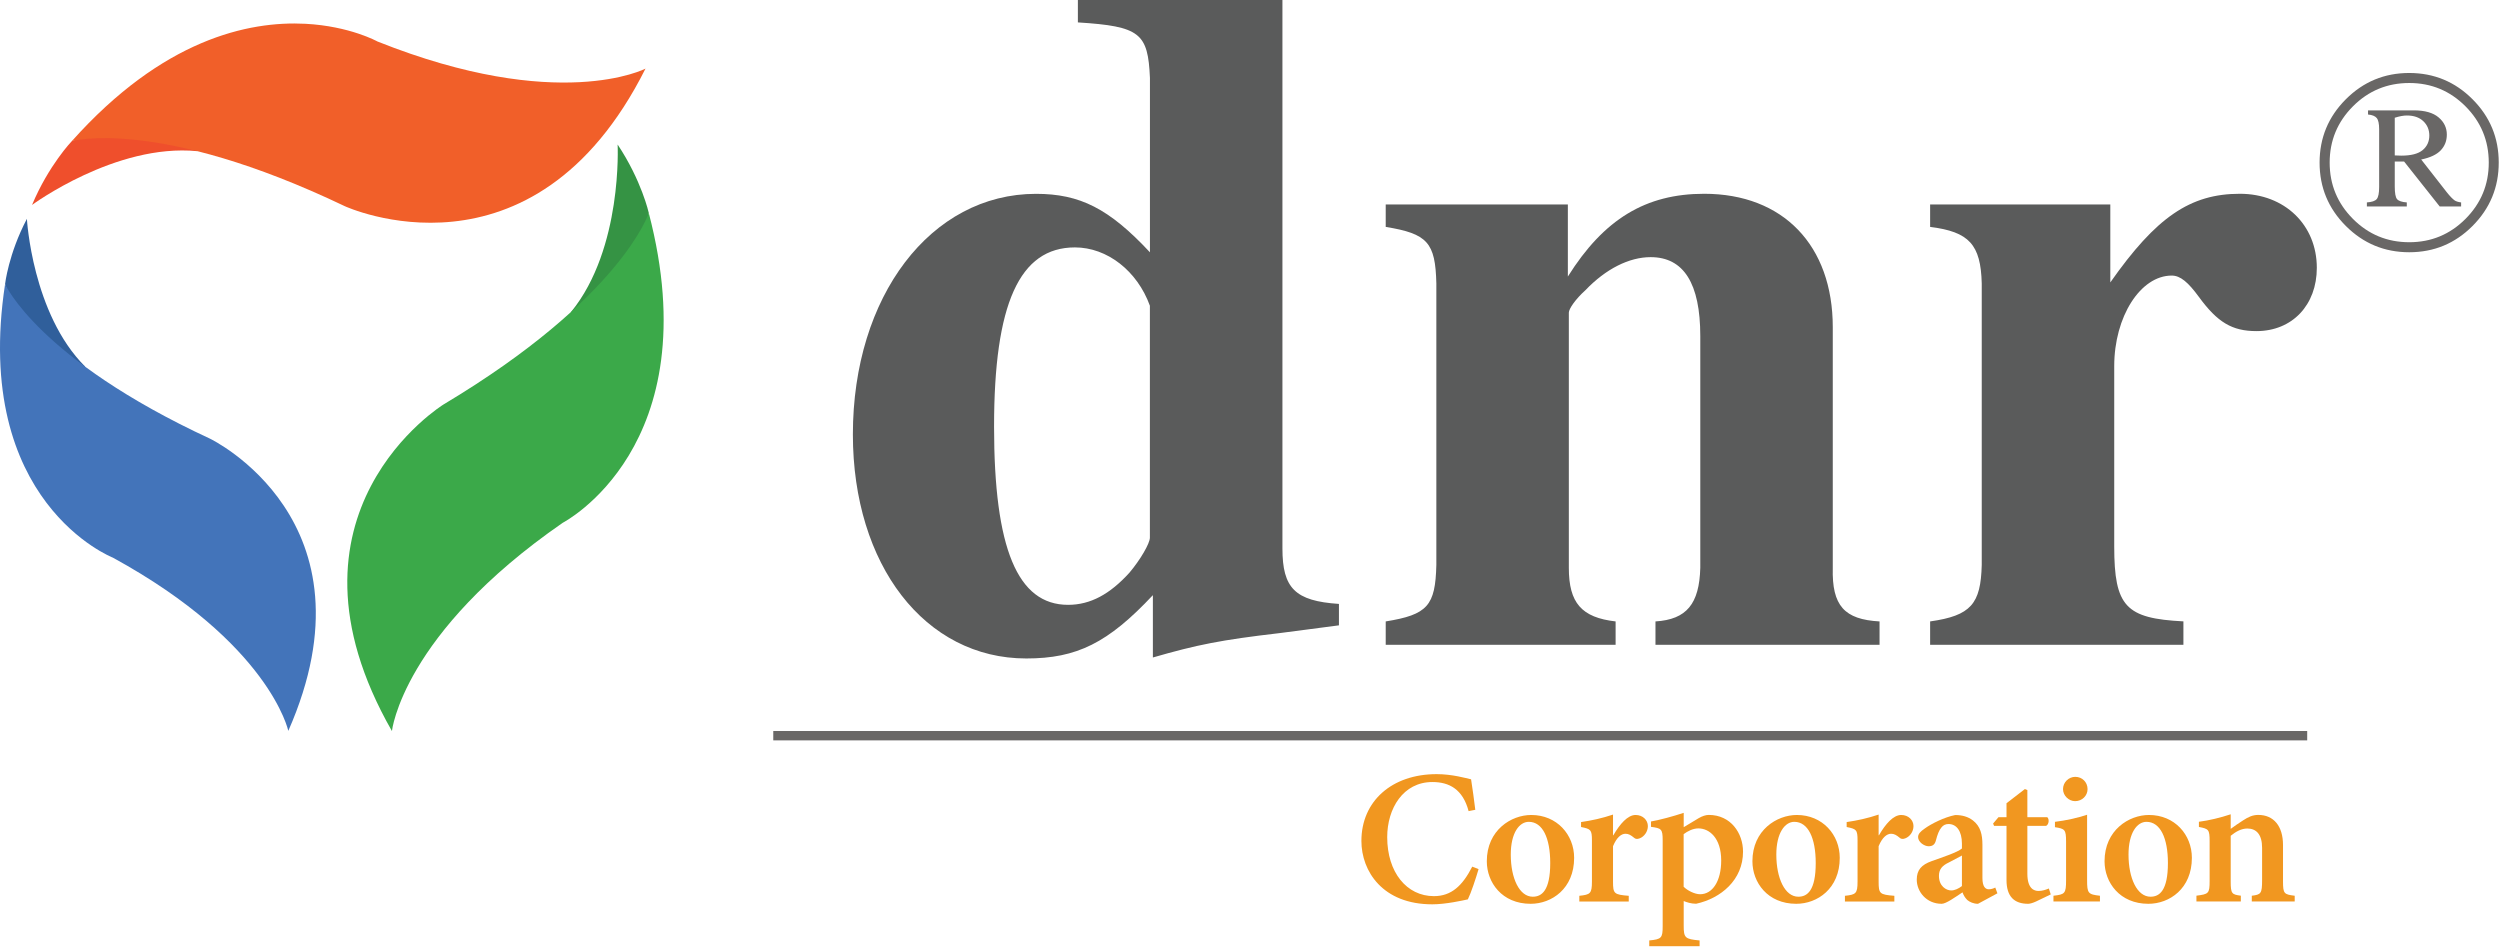
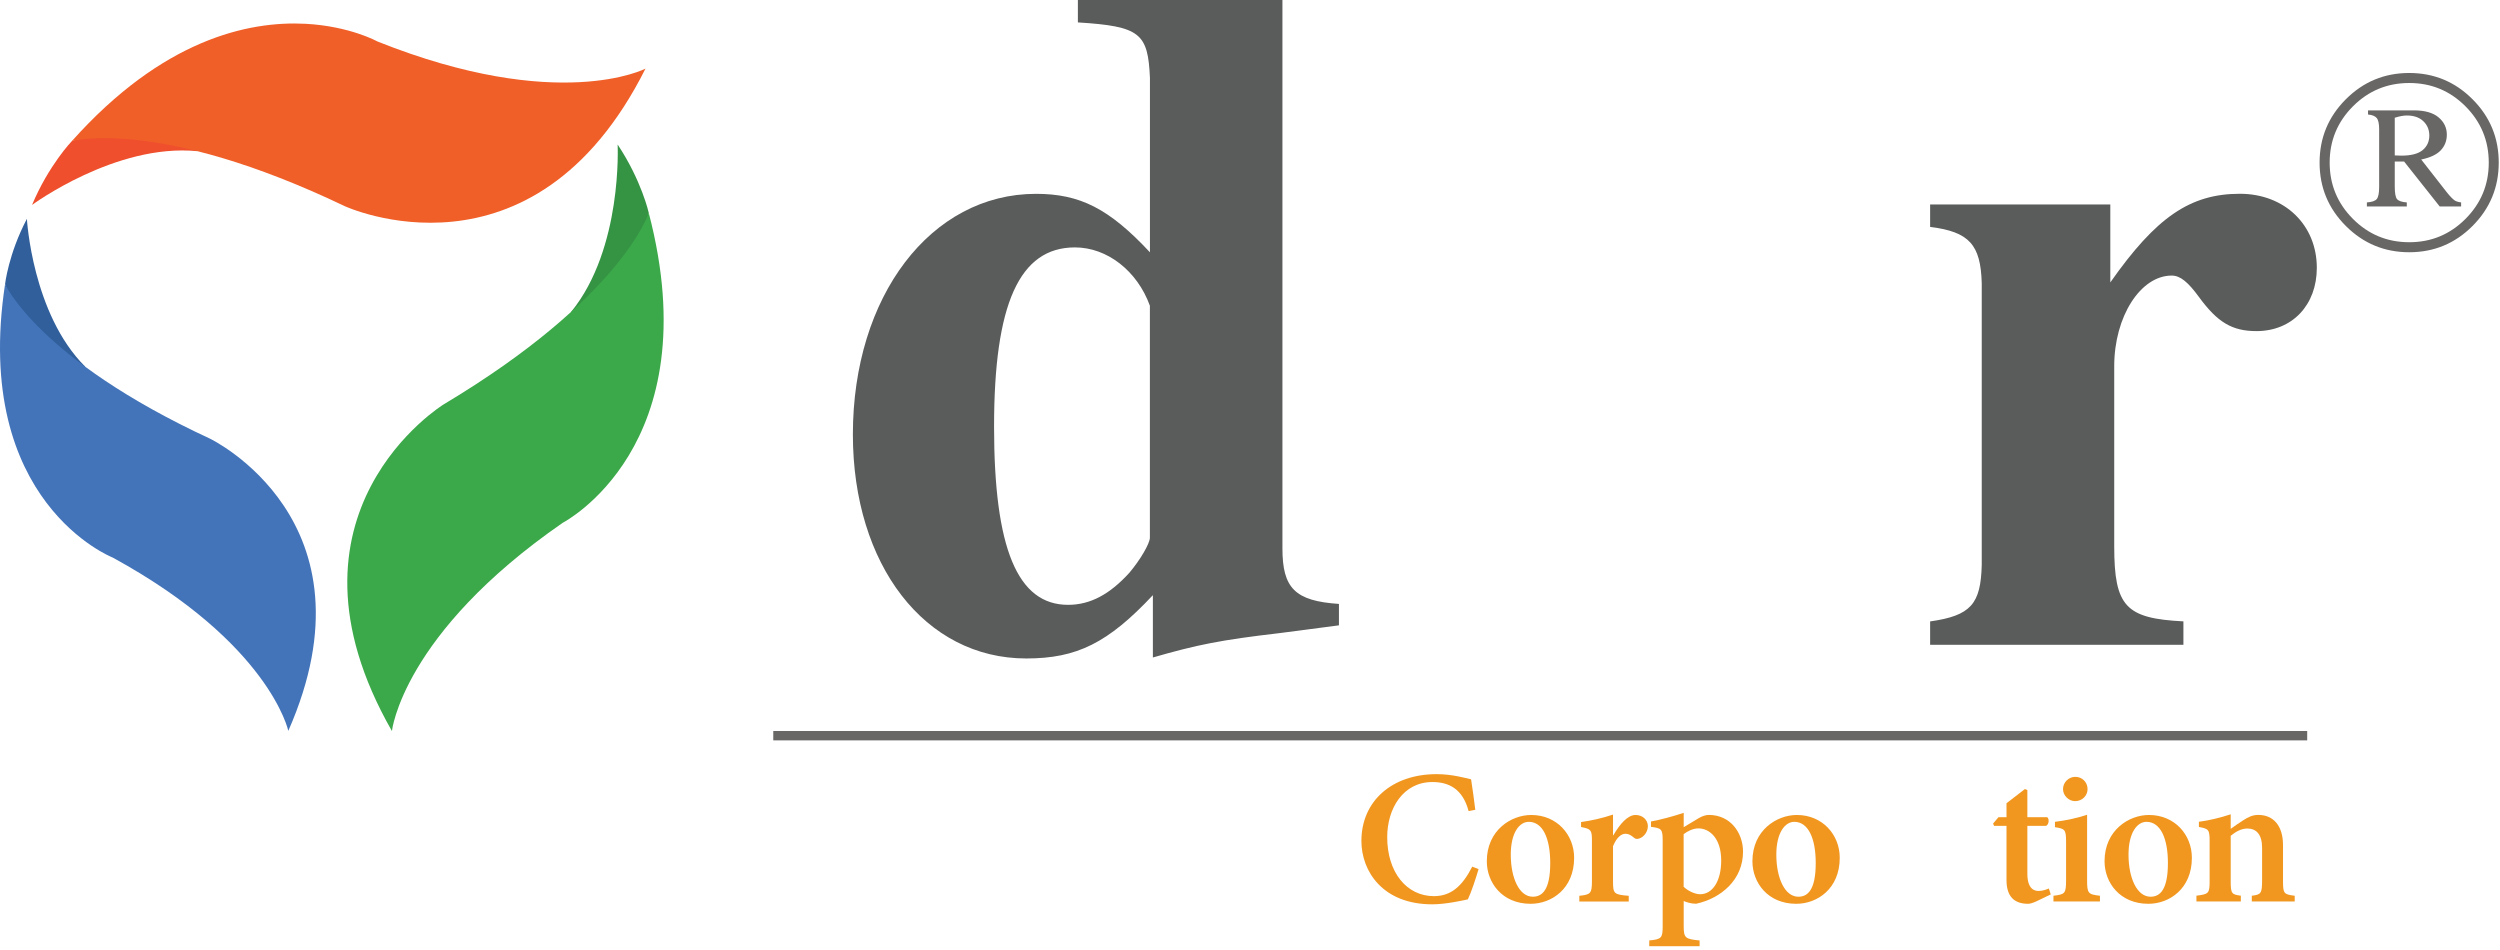
<svg xmlns="http://www.w3.org/2000/svg" width="434" height="165" viewBox="0 0 434 165" fill="none">
  <path d="M12.47 24.5C12.47 24.5 8.46 28.66 5.56 35.58C5.56 35.58 20.08 24.87 34.21 26.24L34.2 15.54L12.47 24.5Z" fill="#EF4F2C" />
  <path d="M12.47 24.5C12.47 24.5 27.4 20.28 59.85 35.79C59.85 35.79 92.5 50.9 112.06 11.91C112.06 11.91 97.01 19.76 65.52 7.2C65.52 7.2 60.74 4.54 53.04 4.13C43.08 3.61 28.23 6.86 12.47 24.5Z" fill="#F15F29" />
  <path d="M112.63 36.97C112.63 36.97 111.38 31.33 107.22 25.09C107.22 25.09 108.12 43.11 99.16 54.13L108.08 60.04L112.63 36.97Z" fill="#359344" />
  <path d="M77.02 70.2C77.02 70.2 46.37 89.04 68.04 126.91C68.04 126.91 69.83 110.03 97.7 90.75C97.7 90.75 123.24 77.57 112.63 36.98C112.63 36.97 107.89 51.74 77.02 70.2Z" fill="#3BA949" />
-   <path d="M0.88 49.32C0.88 49.32 1.47 44.07 4.67 37.99C4.67 37.99 5.58 54.47 14.78 63.64L7.23 69.87L0.88 49.32Z" fill="#305F9B" />
+   <path d="M0.88 49.32C0.88 49.32 1.47 44.07 4.67 37.99C4.67 37.99 5.58 54.47 14.78 63.64L7.23 69.87Z" fill="#305F9B" />
  <path d="M36.45 76.15C36.45 76.15 66.13 90.36 50.05 126.88C50.05 126.88 46.81 111.7 19.6 96.81C19.6 96.81 -4.89 87.26 0.88 49.32C0.88 49.32 6.6 62.31 36.45 76.15Z" fill="#4374BA" />
  <path d="M232.44 108.56L222.12 109.91C211.97 111.09 207.75 111.94 200.14 114.14V103.32C192.36 111.61 186.95 114.31 178.16 114.31C160.57 114.31 148.06 98.08 148.06 75.42C148.06 51.41 161.59 33.65 179.85 33.65C187.46 33.65 192.53 36.19 199.63 43.8V13.53C199.29 5.75 197.94 4.57 187.12 3.89V0H222.63V95.2C222.63 102.13 224.83 104.33 232.44 104.84V108.56ZM199.63 53.1C197.43 47.01 192.19 42.95 186.61 42.95C176.97 42.95 172.57 52.76 172.57 74.06C172.57 95.2 176.63 105 185.42 105C189.31 105 192.69 103.14 196.07 99.42C197.93 97.22 199.62 94.35 199.62 93.33V53.1H199.63Z" fill="#5A5B5B" />
-   <path d="M326.29 111.94H287.39V107.88C292.8 107.54 295 104.84 295.17 98.58V58.34C295.17 49.21 292.3 44.64 286.55 44.64C282.83 44.64 278.77 46.67 275.22 50.39C273.53 51.91 272.35 53.6 272.35 54.28V98.58C272.35 104.67 274.55 107.2 280.47 107.88V111.94H240.56V107.88C247.83 106.7 249.18 105.17 249.35 98.07V49.2C249.18 42.1 247.83 40.58 240.56 39.39V35.5H272.18V48.01C278.44 38.03 285.71 33.64 295.85 33.64C309.55 33.64 318.17 42.6 318.17 56.81V98.58C318 105.18 320.2 107.54 326.29 107.88V111.94Z" fill="#5A5B5B" />
  <path d="M379.04 111.94H335.07V107.88C342.17 106.87 343.86 104.84 344.03 98.07V49.2C343.86 42.44 341.83 40.24 335.07 39.39V35.5H366.35V49.03C374.3 37.7 380.22 33.64 388.84 33.64C396.62 33.64 402.2 39.05 402.2 46.49C402.2 52.92 397.97 57.48 391.72 57.48C387.49 57.48 384.96 55.96 381.74 51.56C379.88 49.02 378.53 47.84 377.01 47.84C371.6 47.84 367.03 54.94 367.03 63.57V94.85C367.03 105.33 369.06 107.36 379.04 107.87V111.94V111.94Z" fill="#5A5B5B" />
  <path d="M433.78 28.23C433.78 32.52 432.26 36.19 429.23 39.23C426.2 42.27 422.54 43.79 418.24 43.79C413.95 43.79 410.28 42.27 407.24 39.23C404.2 36.19 402.68 32.53 402.68 28.23C402.68 23.93 404.2 20.27 407.24 17.23C410.28 14.19 413.94 12.67 418.24 12.67C422.53 12.67 426.2 14.19 429.23 17.23C432.27 20.27 433.78 23.93 433.78 28.23ZM432.05 28.23C432.05 24.42 430.7 21.16 428.01 18.46C425.32 15.76 422.06 14.41 418.25 14.41C414.42 14.41 411.16 15.76 408.47 18.46C405.78 21.16 404.43 24.42 404.43 28.23C404.43 32.04 405.78 35.3 408.47 38C411.16 40.7 414.42 42.05 418.25 42.05C422.06 42.05 425.31 40.7 428.01 38C430.71 35.29 432.05 32.04 432.05 28.23ZM411.09 19.16H419.04C420.95 19.16 422.39 19.57 423.34 20.38C424.3 21.19 424.77 22.19 424.77 23.37C424.77 24.44 424.42 25.34 423.72 26.09C423.02 26.83 421.89 27.37 420.32 27.69L424.75 33.36C425.32 34.08 425.79 34.56 426.15 34.81C426.41 34.97 426.78 35.08 427.25 35.14V35.84H423.53L417.35 28.04H415.73V32.36C415.73 33.53 415.86 34.27 416.14 34.58C416.41 34.89 416.97 35.08 417.82 35.14V35.84H410.89V35.14C411.75 35.08 412.32 34.89 412.6 34.56C412.88 34.23 413.02 33.53 413.02 32.45V22.44C413.02 21.48 412.88 20.83 412.6 20.49C412.32 20.15 411.82 19.95 411.09 19.88V19.16ZM415.73 26.98C416.23 27.01 416.6 27.02 416.85 27.02C418.56 27.02 419.8 26.7 420.57 26.06C421.34 25.42 421.73 24.57 421.73 23.52C421.73 22.53 421.38 21.7 420.69 21.04C420 20.38 419.04 20.05 417.83 20.05C417.25 20.05 416.54 20.18 415.73 20.44V26.98Z" fill="#696766" />
  <path d="M256.68 150.88C256.21 152.48 255.38 155 254.82 156.13C253.92 156.33 250.96 156.99 248.64 156.99C240.03 156.99 236.34 151.24 236.34 145.99C236.34 139.08 241.63 134.39 249.4 134.39C252.09 134.39 254.49 135.09 255.38 135.29C255.65 137.12 255.88 138.61 256.11 140.58L254.95 140.81C253.95 137.02 251.59 135.76 248.67 135.76C243.58 135.76 240.82 140.35 240.82 145.33C240.82 151.45 244.21 155.57 248.93 155.57C251.95 155.57 253.88 153.78 255.58 150.45L256.68 150.88Z" fill="#F19720" />
  <path d="M273.27 148.92C273.27 154.27 269.38 156.9 265.72 156.9C260.73 156.9 258.11 153.18 258.11 149.52C258.11 144.1 262.36 141.48 265.82 141.48C270.28 141.48 273.27 144.9 273.27 148.92ZM262.27 148.36C262.27 152.48 263.77 155.67 266.09 155.67C267.65 155.67 269.12 154.61 269.12 149.82C269.12 145.47 267.79 142.67 265.4 142.67C263.76 142.67 262.27 144.57 262.27 148.36Z" fill="#F19720" />
  <path d="M280.08 145C281.21 143.04 282.57 141.48 283.94 141.48C285.2 141.48 286.07 142.38 286.07 143.41C286.07 144.37 285.44 145.24 284.64 145.54C284.21 145.71 283.88 145.64 283.68 145.44C283.11 144.97 282.72 144.74 282.18 144.74C281.45 144.74 280.65 145.37 280.02 146.9V153.05C280.02 155.14 280.19 155.31 282.75 155.51V156.51H274.17V155.51C276.06 155.31 276.36 155.14 276.36 153.05V145.9C276.36 144.04 276.16 143.91 274.47 143.57V142.71C276.33 142.44 278.13 142.05 280.02 141.41V145H280.08Z" fill="#F19720" />
  <path d="M294.88 142.04C295.51 141.67 296.14 141.47 296.64 141.47C300.46 141.47 302.59 144.63 302.59 147.85C302.59 152.77 298.73 155.96 294.45 156.89C293.55 156.89 292.79 156.62 292.29 156.42V160.67C292.29 162.8 292.49 163.03 295.05 163.26V164.26H286.31V163.26C288.44 163.06 288.64 162.83 288.64 160.8V145.87C288.64 143.91 288.41 143.78 286.61 143.54V142.61C288.27 142.31 290.33 141.75 292.29 141.11V143.6L294.88 142.04ZM292.28 153.94C292.95 154.61 294.21 155.24 295.14 155.24C297.3 155.24 298.8 152.95 298.8 149.39C298.8 145.47 296.74 143.81 294.84 143.81C293.91 143.81 292.98 144.28 292.28 144.81V153.94V153.94Z" fill="#F19720" />
  <path d="M319.38 148.92C319.38 154.27 315.49 156.9 311.83 156.9C306.84 156.9 304.22 153.18 304.22 149.52C304.22 144.1 308.47 141.48 311.93 141.48C316.38 141.48 319.38 144.9 319.38 148.92ZM308.37 148.36C308.37 152.48 309.87 155.67 312.19 155.67C313.75 155.67 315.21 154.61 315.21 149.82C315.21 145.47 313.88 142.67 311.49 142.67C309.87 142.67 308.37 144.57 308.37 148.36Z" fill="#F19720" />
-   <path d="M326.19 145C327.32 143.04 328.68 141.48 330.05 141.48C331.31 141.48 332.18 142.38 332.18 143.41C332.18 144.37 331.55 145.24 330.75 145.54C330.32 145.71 329.99 145.64 329.79 145.44C329.22 144.97 328.83 144.74 328.29 144.74C327.56 144.74 326.76 145.37 326.13 146.9V153.05C326.13 155.14 326.3 155.31 328.86 155.51V156.51H320.28V155.51C322.17 155.31 322.47 155.14 322.47 153.05V145.9C322.47 144.04 322.27 143.91 320.58 143.57V142.71C322.44 142.44 324.24 142.05 326.13 141.41V145H326.19Z" fill="#F19720" />
-   <path d="M343.38 156.9C342.62 156.9 341.95 156.6 341.52 156.24C341.09 155.81 340.86 155.38 340.69 154.91C339.39 155.77 337.83 156.9 337.07 156.9C334.41 156.9 332.75 154.77 332.75 152.71C332.75 151.01 333.58 150.12 335.34 149.49C337.3 148.79 339.83 147.96 340.59 147.3V146.47C340.59 144.28 339.66 143.05 338.26 143.05C337.76 143.05 337.33 143.25 337.03 143.65C336.63 144.12 336.33 144.88 336.07 145.91C335.87 146.67 335.44 146.91 334.81 146.91C334.05 146.91 332.98 146.18 332.98 145.31C332.98 144.78 333.38 144.35 334.11 143.85C335.24 143.02 337.53 141.86 339.43 141.49C340.66 141.49 341.66 141.79 342.49 142.42C343.82 143.45 344.15 144.88 344.15 146.67V152.42C344.15 153.95 344.68 154.38 345.25 154.38C345.65 154.38 346.05 154.25 346.38 154.08L346.75 155.08L343.38 156.9ZM340.59 148.52C339.92 148.89 339.03 149.35 338.33 149.72C337.2 150.25 336.6 150.88 336.6 152.05C336.6 153.84 337.86 154.58 338.73 154.58C339.33 154.58 339.99 154.28 340.59 153.82V148.52Z" fill="#F19720" />
  <path d="M353.45 156.5C352.88 156.77 352.35 156.9 352.09 156.9C349.7 156.9 348.33 155.67 348.33 152.78V143.37H346.17L346 142.97L346.93 141.87H348.33V139.44L351.52 136.98L351.95 137.15V141.87H355.41C355.78 142.2 355.71 143.1 355.21 143.37H351.95V151.68C351.95 154.31 353.15 154.67 353.88 154.67C354.54 154.67 355.14 154.47 355.68 154.24L356.01 155.27L353.45 156.5Z" fill="#F19720" />
  <path d="M356.48 156.5V155.5C358.47 155.27 358.67 155.13 358.67 152.81V146.13C358.67 144 358.47 143.87 356.74 143.6V142.67C358.63 142.44 360.63 142 362.32 141.44V152.81C362.32 155.07 362.49 155.27 364.55 155.5V156.5H356.48ZM358.14 136.99C358.14 135.79 359.14 134.86 360.27 134.86C361.47 134.86 362.4 135.79 362.4 136.99C362.4 138.12 361.47 139.08 360.24 139.08C359.14 139.08 358.14 138.12 358.14 136.99Z" fill="#F19720" />
  <path d="M380.51 148.92C380.51 154.27 376.62 156.9 372.96 156.9C367.97 156.9 365.35 153.18 365.35 149.52C365.35 144.1 369.6 141.48 373.06 141.48C377.52 141.48 380.51 144.9 380.51 148.92ZM369.51 148.36C369.51 152.48 371.01 155.67 373.33 155.67C374.89 155.67 376.35 154.61 376.35 149.82C376.35 145.47 375.02 142.67 372.63 142.67C371 142.67 369.51 144.57 369.51 148.36Z" fill="#F19720" />
  <path d="M390.91 156.5V155.5C392.51 155.3 392.7 155.13 392.7 152.77V147.19C392.7 144.83 391.67 143.83 390.14 143.83C389.11 143.83 388.15 144.36 387.25 145.09V153.03C387.25 155.16 387.45 155.29 389.01 155.49V156.49H381.3V155.49C383.43 155.22 383.59 155.12 383.59 152.93V146.05C383.59 143.99 383.42 143.89 381.73 143.56V142.66C383.49 142.43 385.45 141.96 387.25 141.36V143.89C387.91 143.42 388.58 142.93 389.38 142.43C390.34 141.8 391.08 141.47 392.04 141.47C394.7 141.47 396.33 143.4 396.33 146.69V153.01C396.33 155.17 396.53 155.27 398.36 155.5V156.5H390.91Z" fill="#F19720" />
  <path d="M400.53 126.9H134.24V128.53H400.53V126.9Z" fill="#696766" />
</svg>